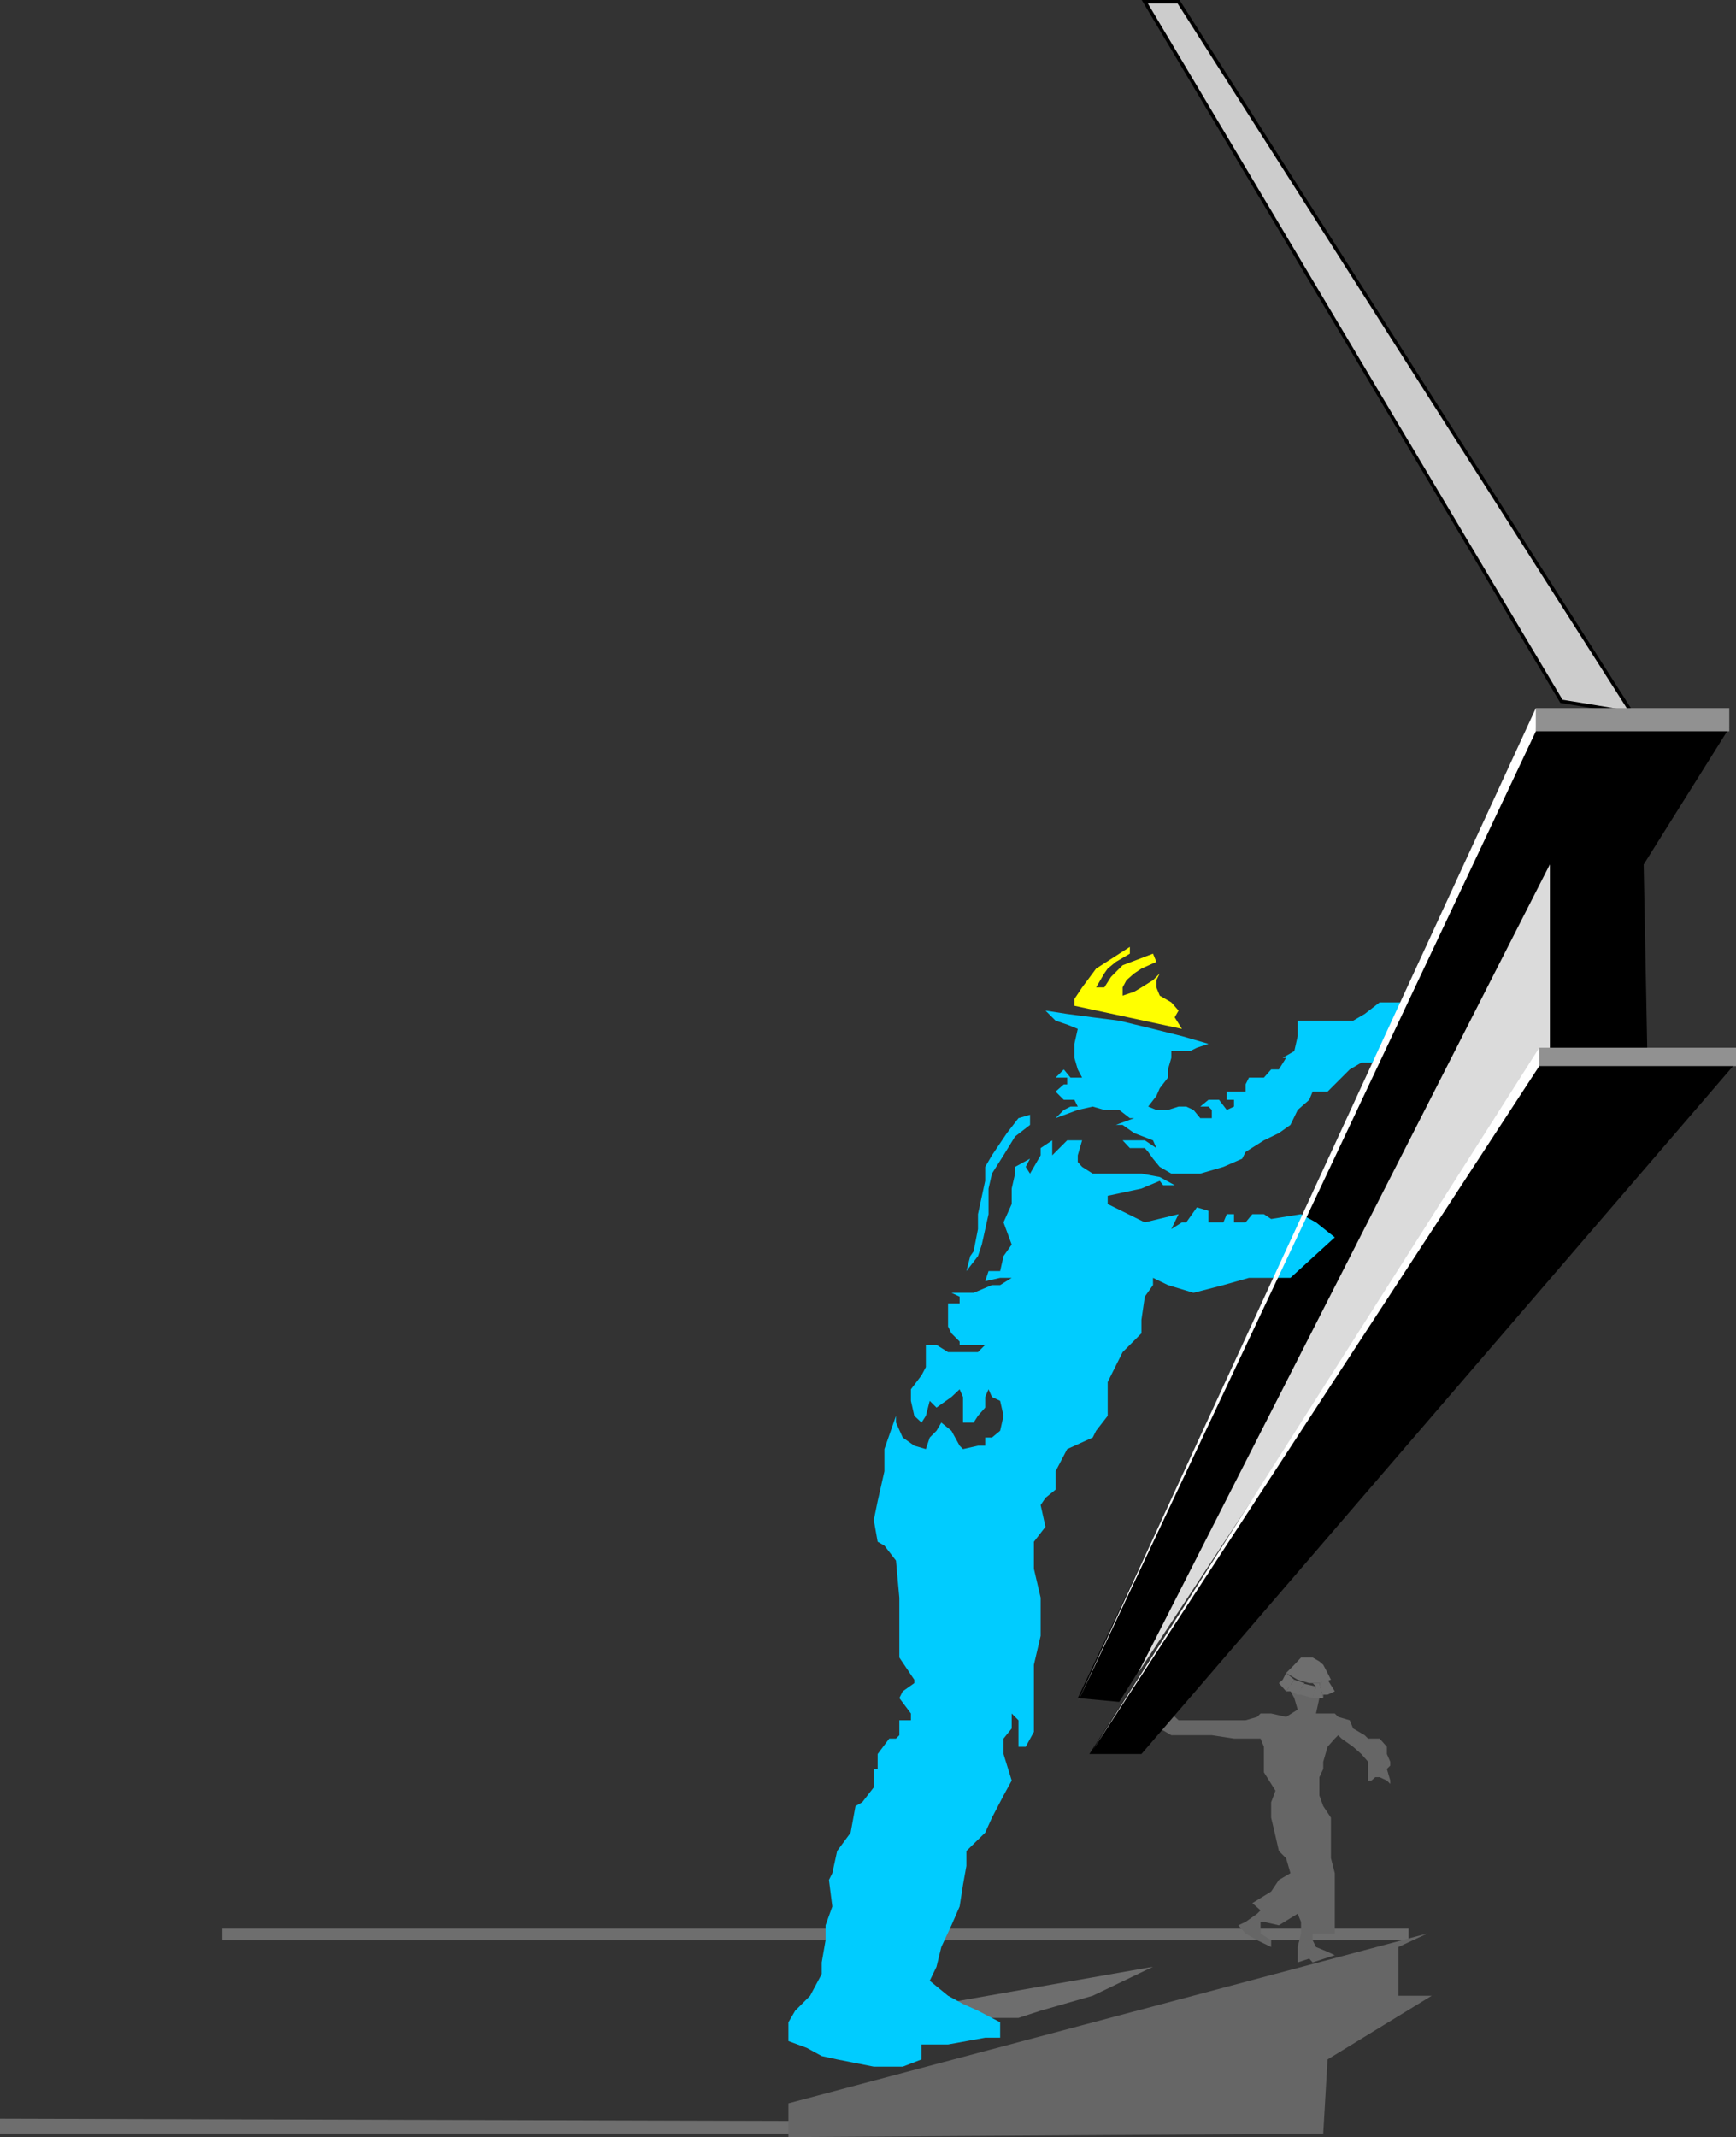
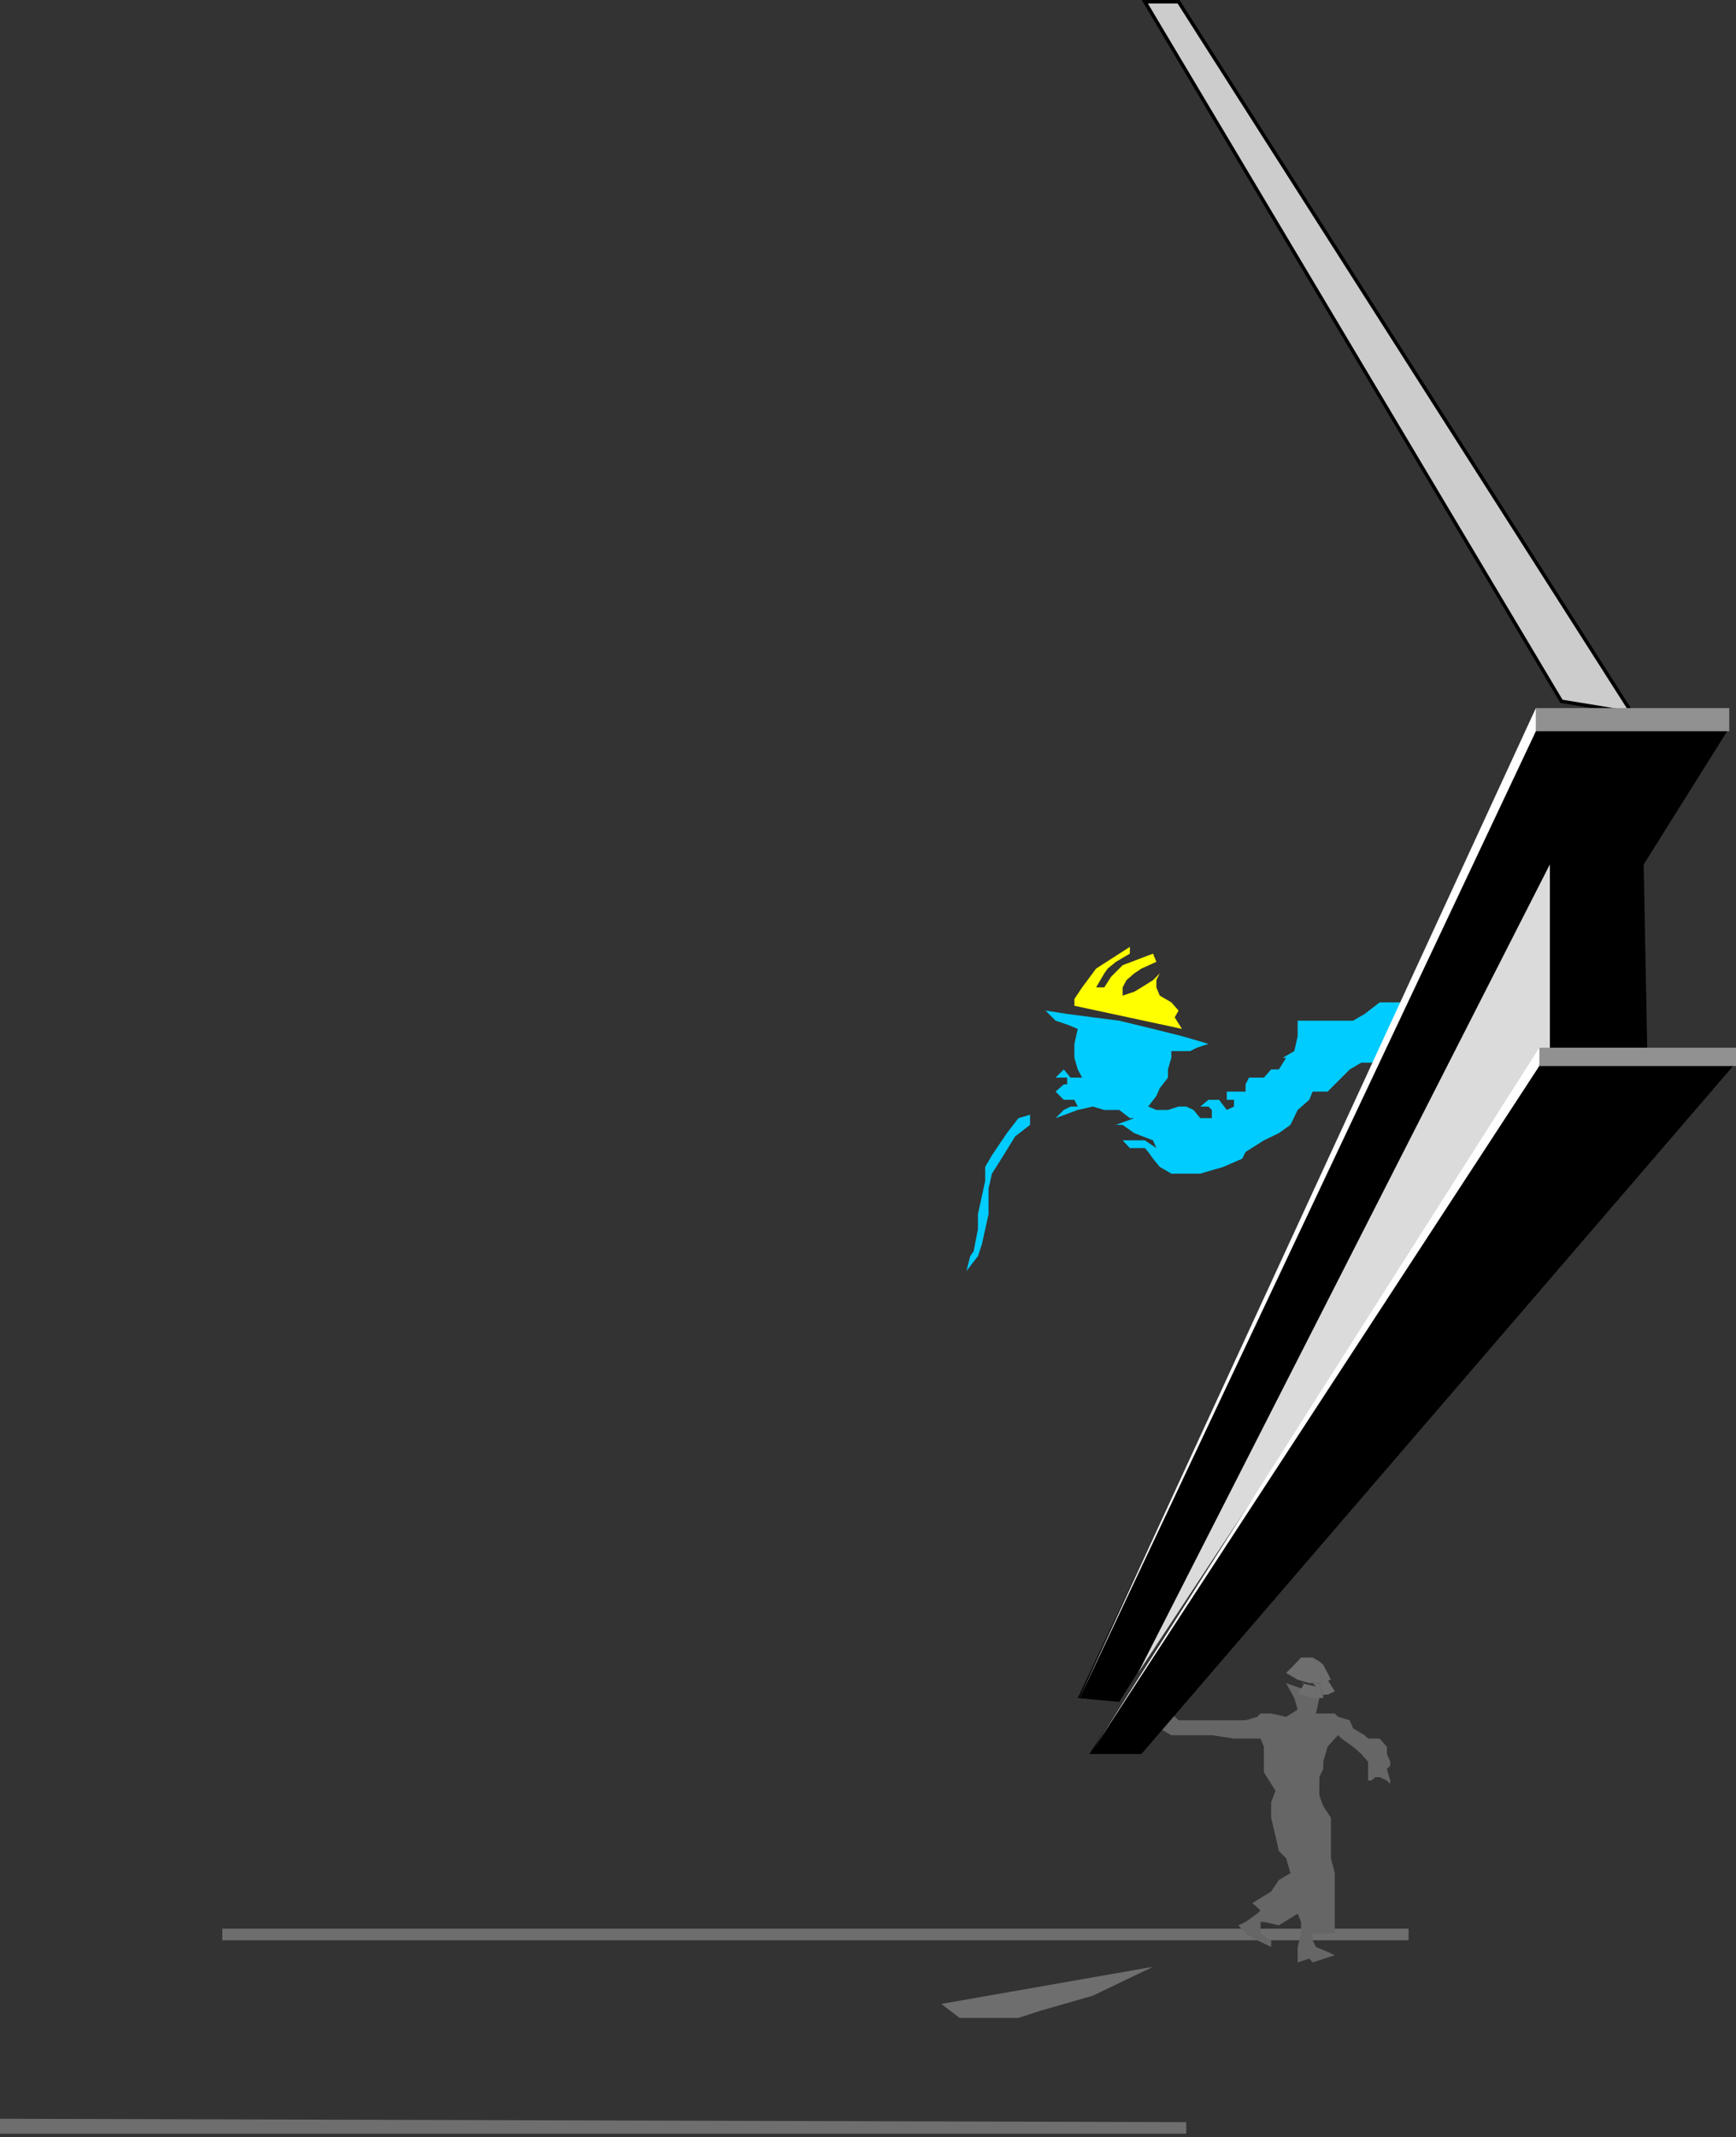
<svg xmlns="http://www.w3.org/2000/svg" width="360" height="442.965">
  <rect width="100%" height="100%" fill="#333333" stroke="none" />
  <path fill="#0cf" d="m250.602 216.363-5.5-1.602-6-1.5-7-1.699-5.5-.699-5.301-.7-4.5-.698 2.101 2.097 2.399.801 2.199.898-.7 3.102v2.898l.7 2.403.902 1.699H222l-1.398-1.7-1.7 1.7h2.399v1.398h-.7l-1.699 1.5 1.7 1.704h2.199l.699 1.398H222l-1.398.7-1.7 1.698 4.598-1.699 3.102-.699 2.398.7h3.102l2.199 1.698h2.402-1.5l-3.8 1.403h1.398l2.402 1.699 3.899 1.5.699 1.602-2.399-1.602h-4.601l1.5 1.602h3.101l.7.796 1 1.403 1.398 1.699 2.402 1.398h6l4.801-1.398 3.899-1.7.699-1.402 3.8-2.398 3.102-1.5 2.399-1.7 1.5-3.1 2.398-2.098.703-1.704h3.098l2.902-2.898 1.7-1.7 2.398-1.402h2.902l6.2-12.5h-5.301L283 210.164l-2.398 1.398h-11.5v3.2l-.7 3.101-2.402 1.398h.703l-1.5 2.403h-1.601l-1.5 1.699H259l-.7 1.398v1.5h-3.898v1.704h1.5v1.398l-1.5.7-1.601-2.098h-2.2l-1.699 1.398h1.7l.699.7v1.698h-2.399l-1.402-1.699-1.5-.699h-1.598l-2.199.7h-2.402l-1.7-.7 1.7-2.2.699-1.6 1.703-2.2v-1.7l.7-2.402v-1.398h3.898l1.402-.7 2.399-.8" />
  <path fill="#6e6e6e" d="m195.203 415.363 43.899-7.7-12.5 6-10.801 3.098-4.598 1.5H199l-3.797-2.898M46.102 400.761v1.403h246v-2.403h-246v1M0 440.761v1.5h246v-2.398l-246-.7v1.598" />
  <path fill="#666" d="m276.8 405.261-4.597 1.5-.703-.796-2.398.796v-3.199l.699-2.8v-2.399l-.7-1.7-3.898 2.4-3.101-.7h-.7v2.398l2.2 1.403v1.398l-2.899-1.398-2.402-1.403-1.5-1.699 1.5-.699 2.402-1.7.7-.698-1.7-1.5 3.899-2.403 1.601-2.398 2.399-1.403-.899-3.097-1.5-1.5-.703-3.102-.898-3.8v-3.2l.898-2.398-2.398-3.801v-5.3l-.7-1.7h-5.5l-4.601-.7h-8.399l-2.402-1.402v-3.097h2.402l1.5 1.398h13.899l2.402-.699.7-.7h2.199l3.101.7 2.399-1.5-.7-2.398-1.699-3.102 4.797 1.7h2.102v1.402l-.7 3.199h3.899l.699.699 2.402.7.7 1.698 2.398 1.403.703.699h2.399l1.5 1.7v1.5l.699 1.6v.802l-.7.699.7 2.398v.7l-.7-.7-1.5-.699h-.898l-.8.7h-.7v-3.9l-1.402-1.6-1.7-1.5-2.398-1.7-.703-.7-.7.7-1.5 1.7-.898 3.1v1.5l-.8 1.7v3.8l.8 2.2 1.598 2.398v8.403l.8 3.097v12.5h-4.597v1.403l.7 1.398 2.398 1 1.5.7" />
  <path fill="#ccc" stroke="#000" stroke-miterlimit="10" stroke-width=".726" d="m338.402 147.761-94-147.398h-7l86.399 145 14.601 2.398" />
  <path d="m358.602 150.863-126.5 201.898-8.602-.796 95-201.102h-.898 41M360 220.261 236.703 363.562h-10.8l91.699-141.898.898-1.403H360" />
  <path fill="#919191" d="M358.602 151.562v-4.8H318.5v4.8h40.102" />
  <path fill="#6e6e6e" d="m276 348.164-2.398.699H271.5l-2.398-.7-2.399-1.402 1.7-1.699 1.398-1.5h2.402l1.399.801.8.7.899 1.698.699 1.403" />
  <path fill="#6e6e6e" d="m274.402 351.965.899-.704 1.5-.699-1.5-2.398-1.7.699.801 3.102v-.704h.899l-.899.704" />
  <path fill="#6e6e6e" d="M272.203 351.965h2.2l-.801-3.102h-1.399l.7.7-.7 2.402" />
  <path fill="#6e6e6e" d="M269.102 351.261h.699l2.402.704.7-2.403-3.102-.699h.699l-1.398 2.398h.699-.7" />
-   <path fill="#6e6e6e" d="M266.703 350.562h.899l1.5.7 1.398-2.399-2.098-.7-1.699 2.4h.899-.899" />
-   <path fill="#6e6e6e" d="m266 348.164-.797.699 1.5 1.7 1.7-2.4-1.7-1.402-.703 1.403" />
  <path d="m341.602 217.863-.801-41.5-26.399-1v41.8l2.399.7h24.8" />
  <path fill="#0cf" d="m213.602 231.062-2.399.7-2.402 3.101-3.098 4.602-1.402 2.398v2.898l-1.5 6.903v3.097l-.899 4.602-.699 1-.8 3.102 2.398-3.102.8-2.398 1.399-6.301v-5.301l.703-3.102 2.399-3.796 2.398-3.903 3.102-2.398v-2.102" />
-   <path fill="#0cf" d="m276.8 256.465-3.898-3.102-3.101-1.7-6.2 1-1.5-1h-2.398l-1.402 1.7h-2.399v-1.7h-1.5l-.699 1.7h-3.101v-2.398l-2.399-.704-2.203 3.102h-.898l-2.2 1.398 1.5-3.097-7 1.699-7.699-3.8v-1.7l7-1.5 3.797-1.602.703.903h2.399l-3.102-1.7-3.797-.703h-10.101l-2.2-1.398-.902-1v-1.398l.902-3.102h-3.101l-3.098 3.102v-3.102l-2.402 1.602v1.5l-2.2 3.796-.898-1.398.899-1.7-3.102 1.7v1.398l-.7 3.102v3.2l-1.698 3.8 1.699 4.602-1.7 2.398-.699 3.102H205l-.7 2.097 3.102-.699h2.399l-2.399 1.5h-1.699l-3.8 1.602H197.3l1.699.796v1.403h-2.398v4.8l.699 1.399 1.699 1.7v.698h5.3l-1.5 1.5h-6.198l-2.399-1.5H192v4.602l-.898 1.7-2.2 2.902v2.398l.7 3.102 1.5 1.398.898-1.398.8-3.102 1.403 1.398 3.098-2.199 1.699-1.597.703 1.597v5.301h2.2l.898-1.398 1.5-1.704v-2.199l.699-1.597.703 1.597 1.7.801.699 3.102-.7 3.097-1.699 1.403h-1.402v1.699h-1.5l-3.098.699-.703-.7-1.7-3.1-2.097-1.7-1 1.7-1.402 1.402-.801 2.398-2.398-.7-2.399-1.698-1.402-3.102v-1.398l-2.399 6.898v4.602l-.699 3.097-.703 3.102-.797 3.898.797 4.5 1.402.801 2.399 3.102.699 7.699v12.398l3.102 4.602v.699l-2.399 1.7-.703 1.402 2.402 3.199v1.398H186.5v3.102l-.7.699h-1.398l-2.402 3.2v3.1h-.797v3.802l-2.402 3.097-1.399.801-1 5.5-2.8 3.8-1 4.598-.7 1.403.7 5.5-1.399 3.898v3.102l-.8 4.597v2.403l-2.403 4.5-3.098 3.097-1.402 2.403v3.898l3.8 1.403 3.102 1.699 3.2.699 7.601 1.5h6l3.899-1.5v-3.102h5.5l7.699-1.398h3.101v-3.2l-4.601-2.402-3.098-1.398-3.101-1.7-3.801-3.1 1.402-2.9 1-4.1 2.098-4.5 1.699-3.9.703-4.5.7-3.902v-3.097l3.898-3.801 1.402-3.102 2.399-4.597 1.699-3.102-1.7-5.5v-3.199l1.7-2.102v-3.097l1.402 1.398v5.5h1.5l1.7-3.097v-13.903l1.398-6v-7.898l-1.399-6v-5.602l2.399-3.097-1-4.5 1-1.5 2.101-1.704v-3.796l2.399-4.602 5.3-2.398.7-1.403 2.402-3.097v-7l3.098-6.204 3.902-3.898v-2.8l.7-4.802 1.699-2.398v-1.5l3.101 1.5 5.297 1.602 6.203-1.602 5.297-1.5h8.602l9.199-8.398" />
  <path fill="#fff" d="M318.5 146.761v4.801l-95 201.2zm0 0" />
  <path fill="#dbdbdb" d="M321.402 217.164v-38L236 346.76Zm0 0" />
  <path fill="#919191" d="M360 220.965v-3.801h-40.797v3.8H360" />
  <path fill="#fff" d="M319.203 217.164v3.8l-92.601 141.797zm0 0" />
-   <path fill="#666" d="m274.402 442.261.899-15.398 21.601-13.2H290v-10.1l6-2.802-132.5 35.204v7l110.902-.704" />
  <path fill="#ff0" d="m245.102 213.261-1.5-2.398.8-1.398-1.5-1.704-2.402-1.398-.7-1.7v-1.5l.7-1.402-1.398 1.403-2.399 1.5-1.5.898-2.402.801v-1.7l.8-1.5 1.602-1.402 1.5-1 3.098-1.398-.7-1.7-6.3 2.4-2.399 2.402-1.402 2.199h-1.7l1.7-2.903.703-1 1.7-1.398 2.898-1.7v-1.402l-7 4.5-2.899 3.903-1.601 2.398v1.403l22.3 4.796" />
</svg>